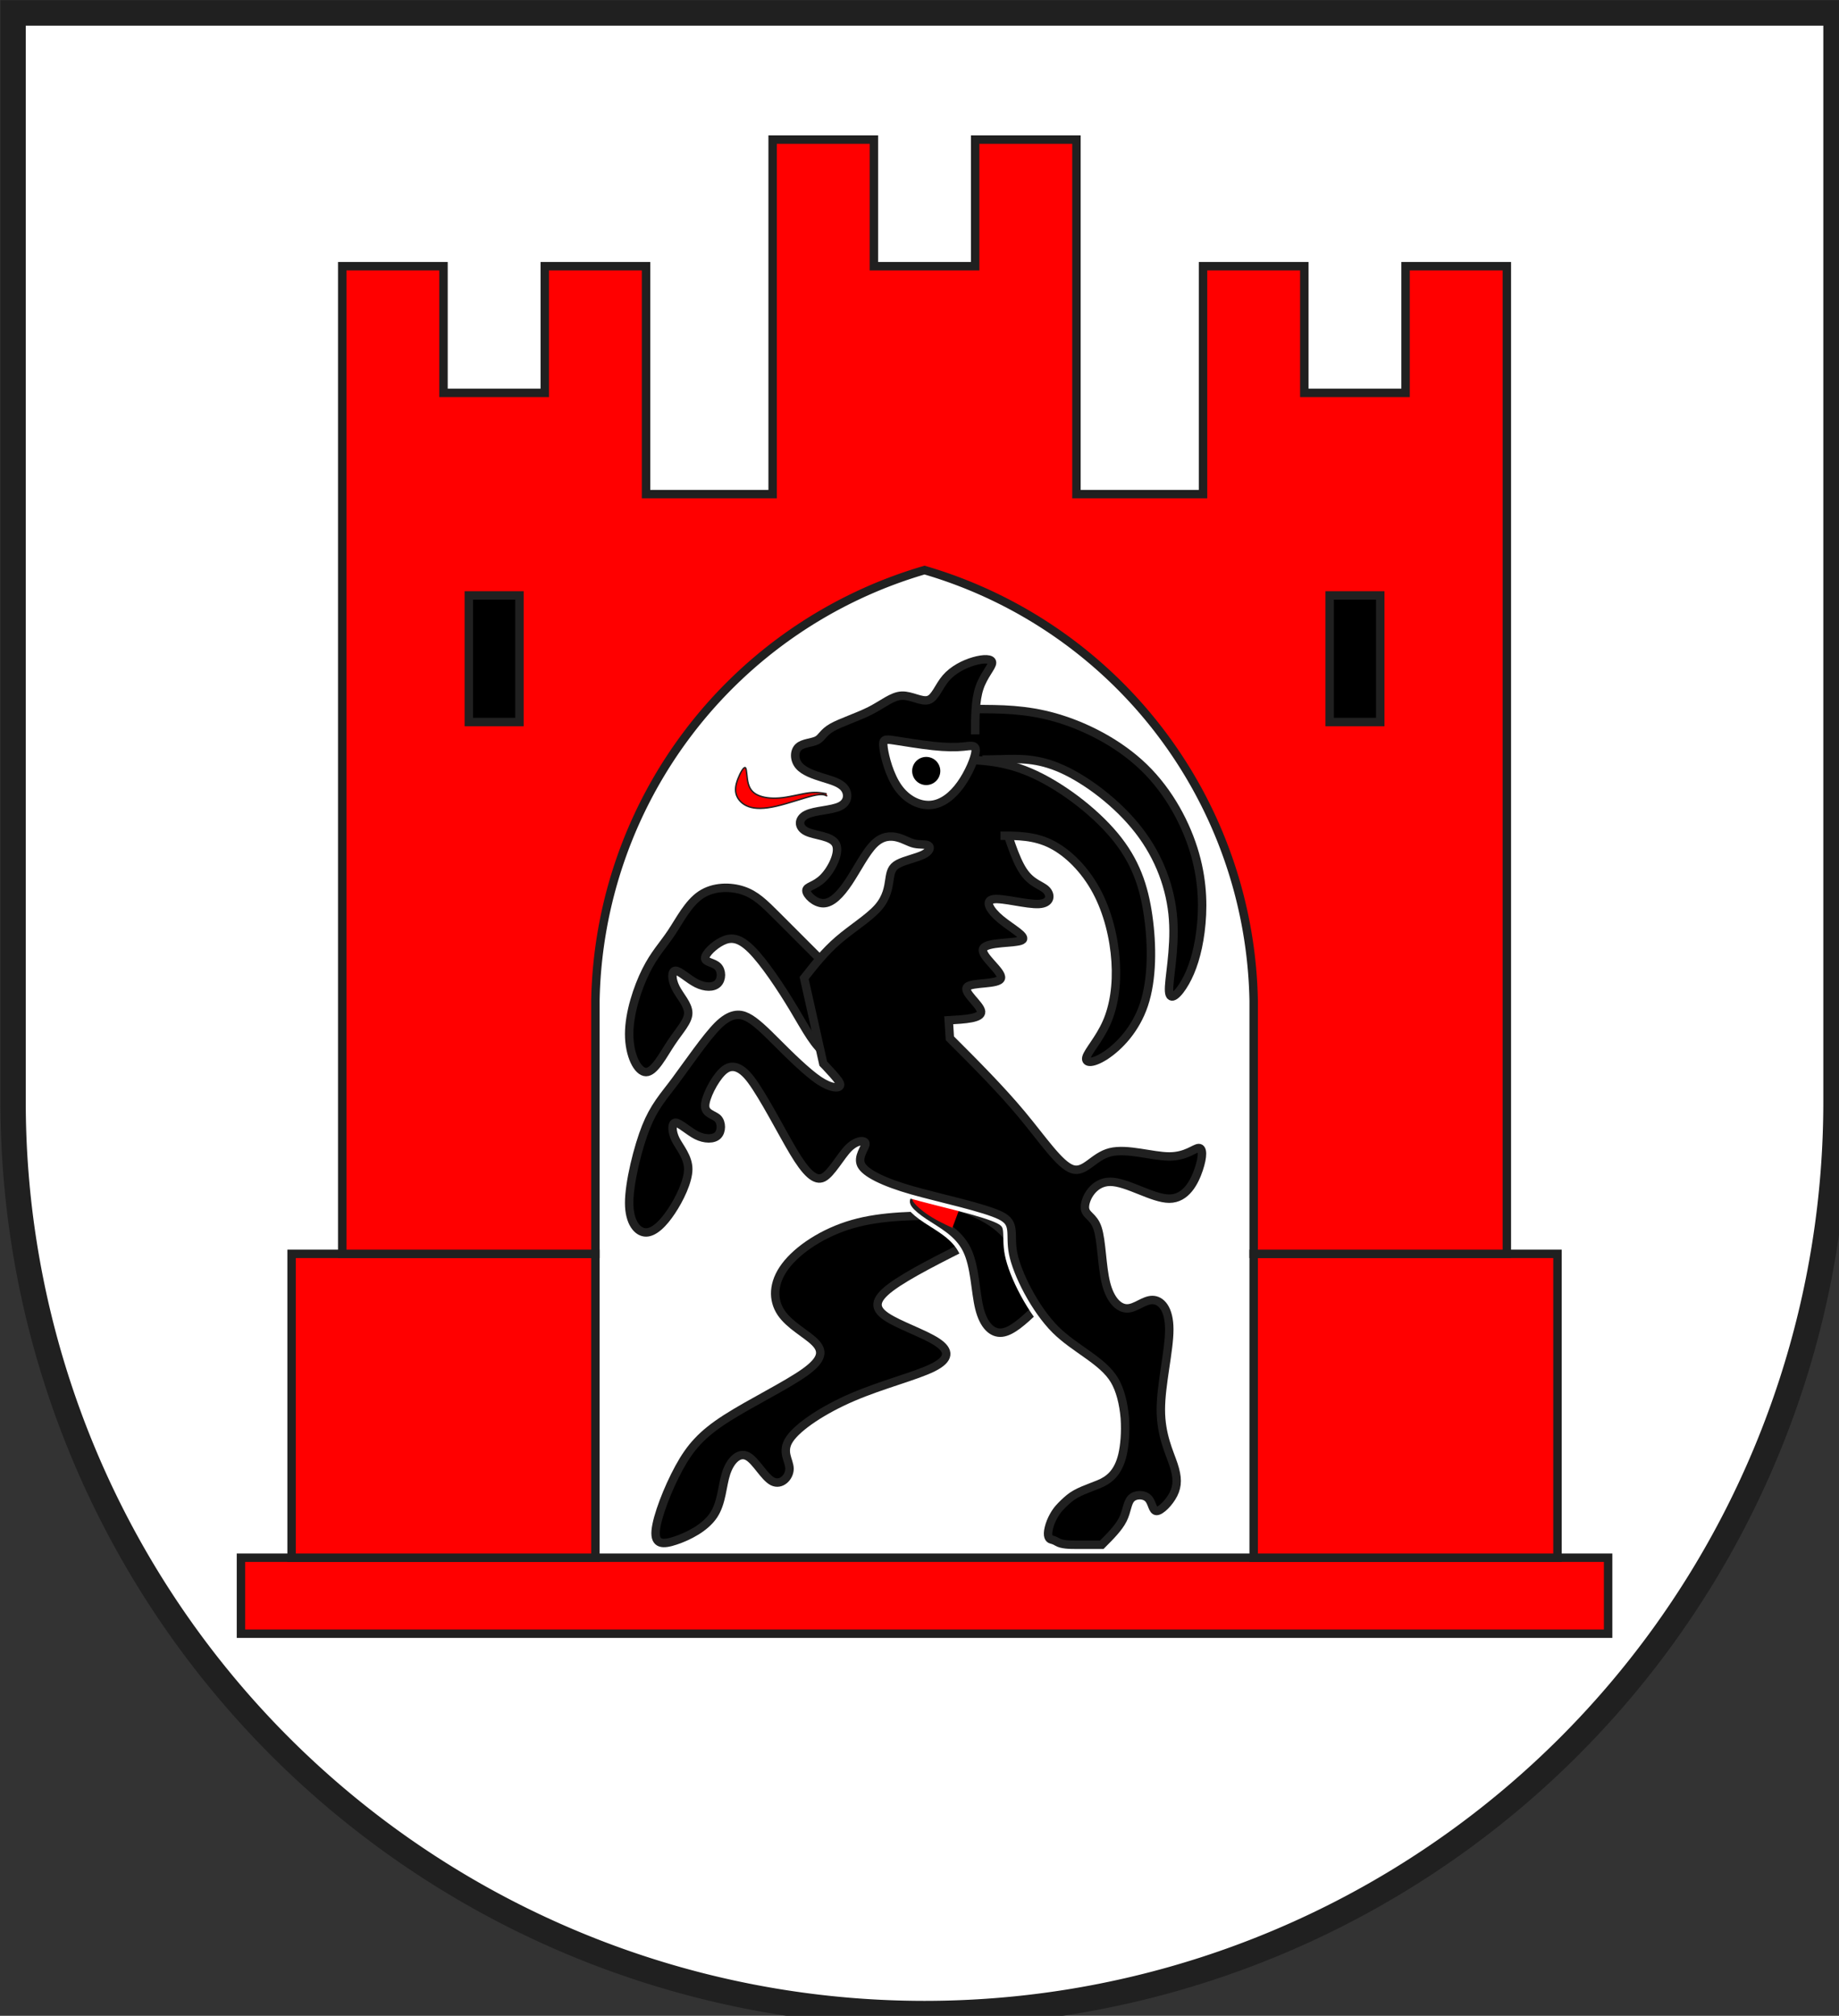
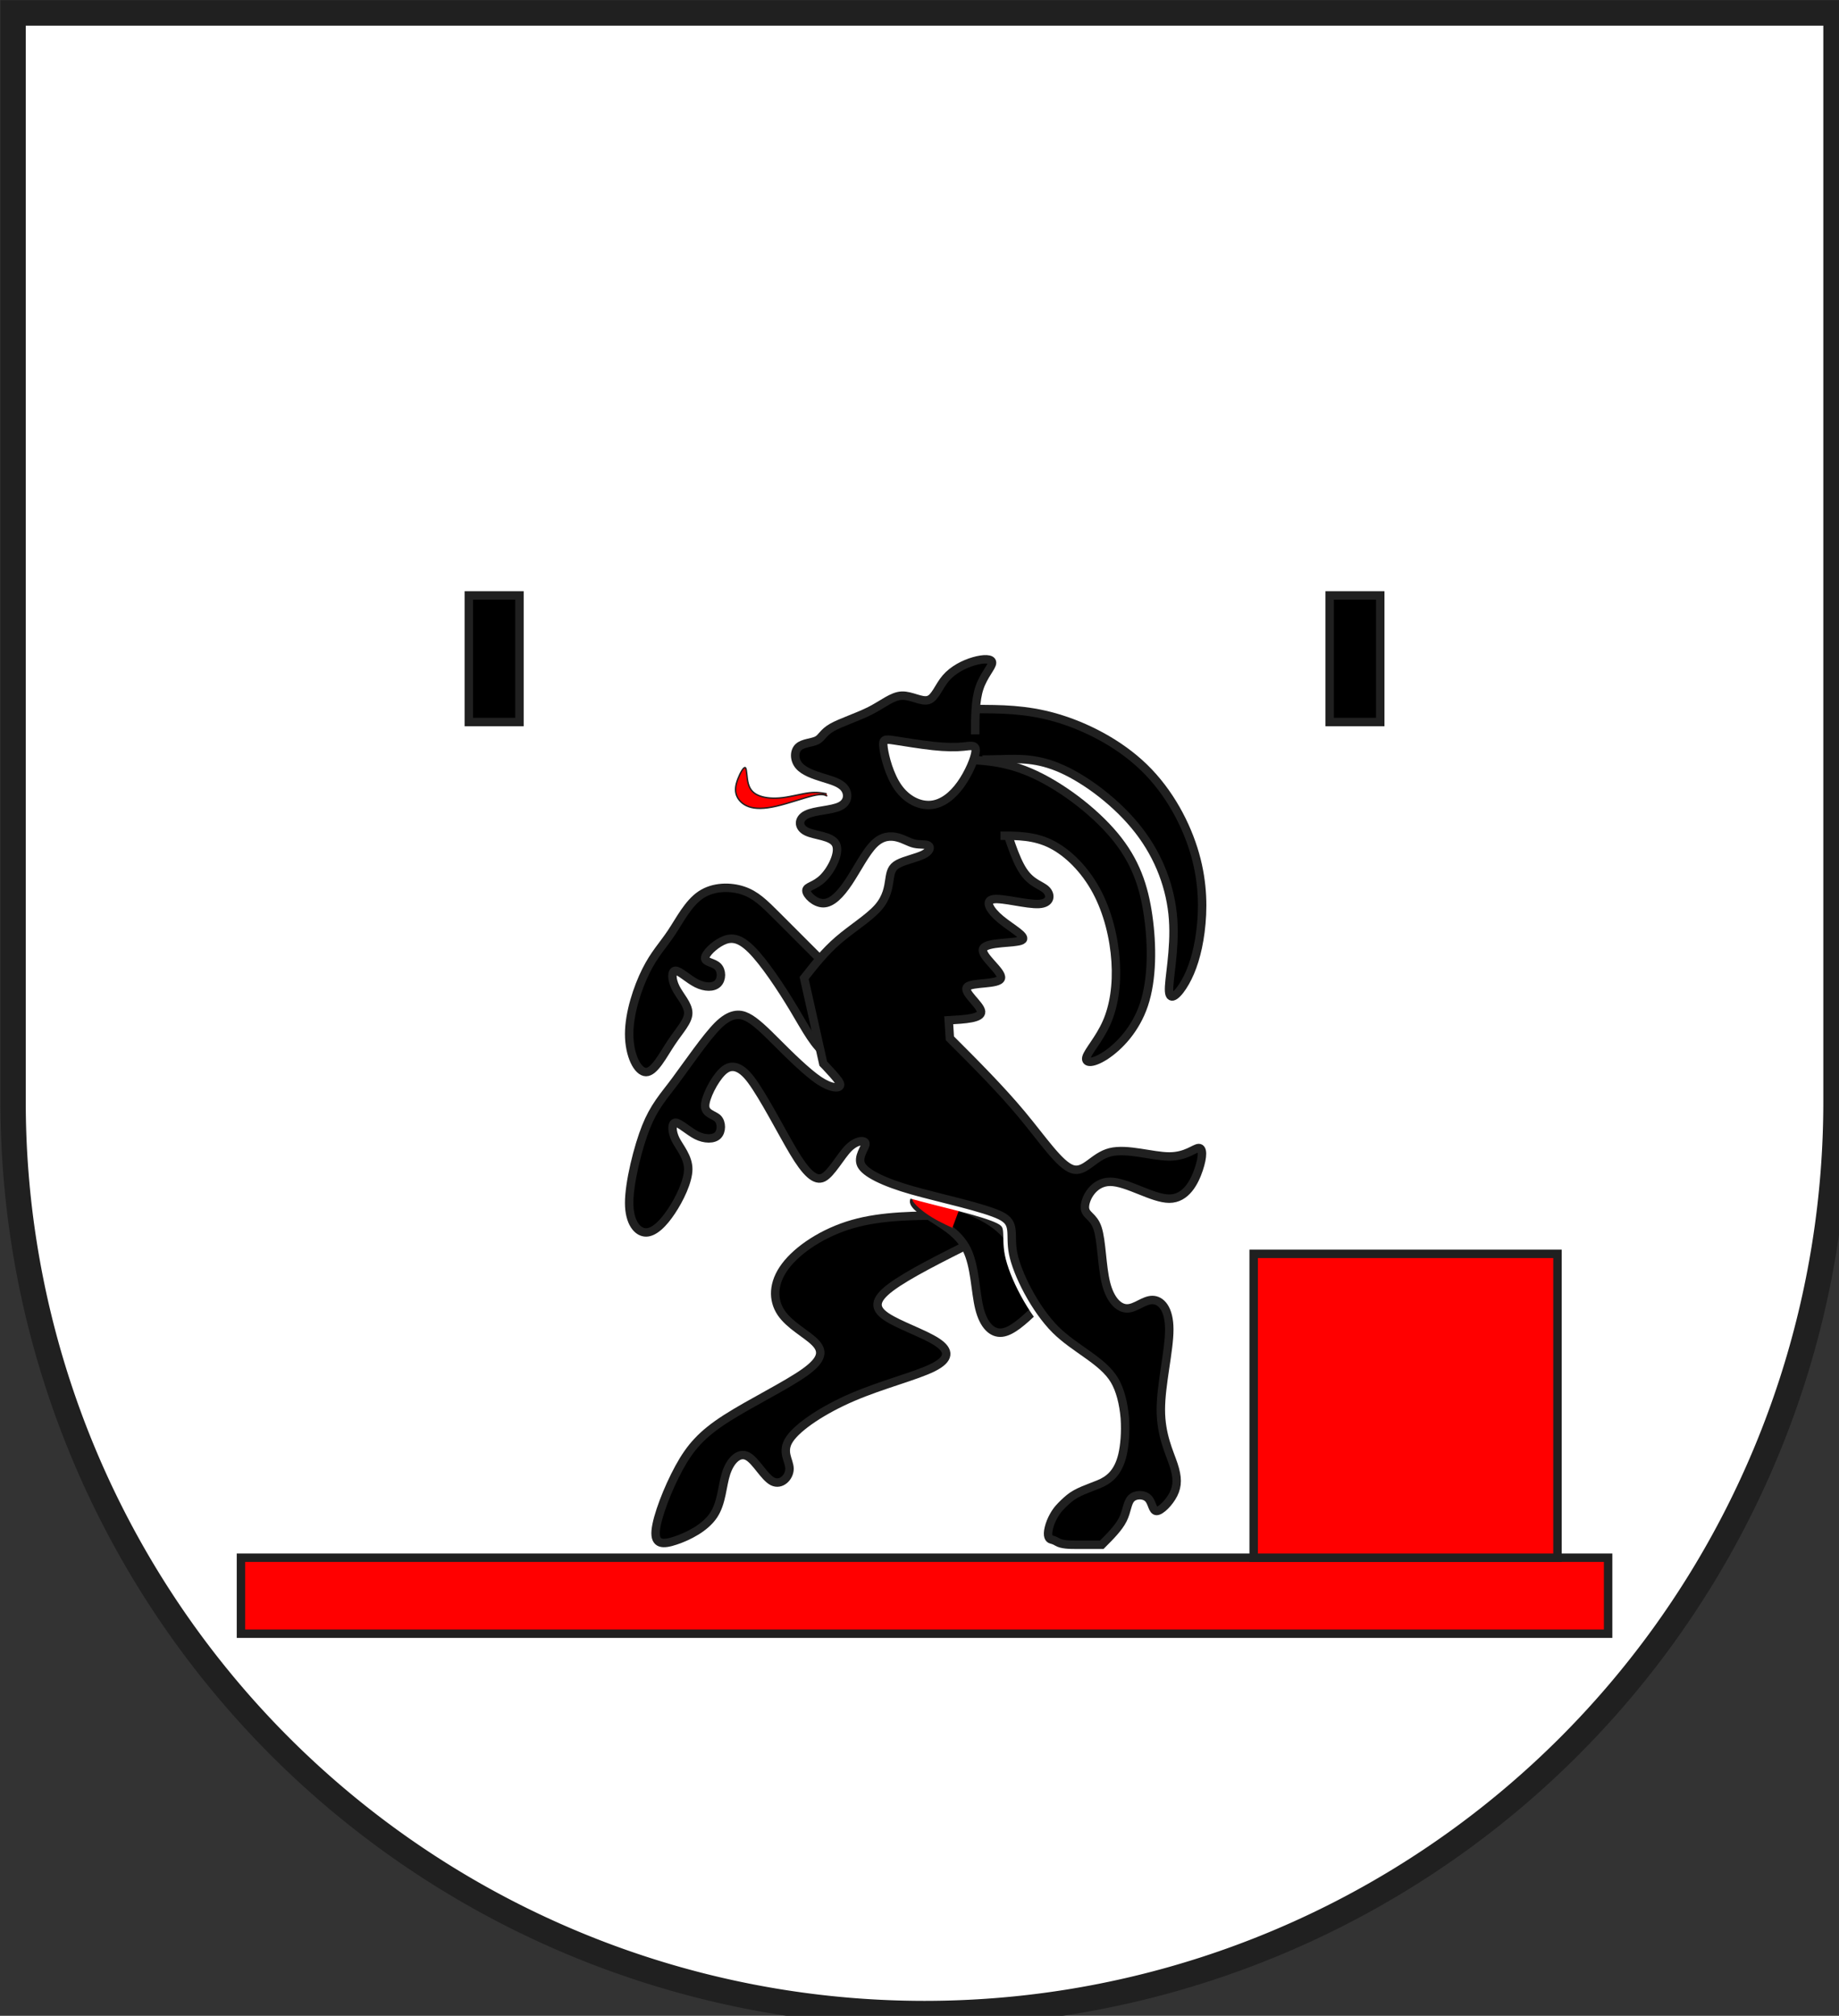
<svg xmlns="http://www.w3.org/2000/svg" width="438" height="480" viewBox="21 15 438 480">
  <rect x="21" y="15" width="438" height="480" fill="#333333" stroke="none" />
  <title>
Wappen Chur (CH-GR)
</title>
  <defs>
    <clipPath id="clippath">
      <path d="M360,4140 A3240,3240 0.0 0 0 6840,4140 L6840,270 L360,270 L360,4140 Z" />
    </clipPath>
    <style type="text/css">
  
  .Rand0 { stroke: #202020; stroke-width:5; }
  .Rand2 { stroke: #202020; stroke-width:30; }
  .Rand6 { stroke: #202020; stroke-width:90; }
  .Rand4Hell { stroke: #ffffff; stroke-width:60; }
  .Schwarz { fill: #000000; }
  .Rot { fill: #ff0000; }
  .Silber { fill: #ffffff; }
  
</style>
  </defs>
  <g stroke="none" stroke-miterlimit="10" stroke-width="10" stroke-linecap="butt" stroke-linejoin="miter" fill="none" fill-rule="evenodd" transform="scale(0.067)">
    <g clip-path="url(#clippath)">
      <path id="feld-1" class="Silber" d="M-225,-225 L-225,7425 L7425,7425 L7425,-225 L-225,-225 Z" />
      <path id="tor1-1" class="Rot Rand2" d="M1170,6030 L6030,6030 L6030,5760 L1170,5760 L1170,6030 Z" />
-       <path id="tor2-1" class="Rot Rand2" d="M1350,5760 L2430,5760 L2430,4680 L1350,4680 L1350,5760 Z" />
      <path id="tor2-2" class="Rot Rand2" d="M5850,5760 L5850,4680 L4770,4680 L4770,5760 L5850,5760 Z" />
-       <path id="tor3-1" class="Rot Rand2" d="M4770,3780 L4770,4680 L5670,4680 L5670,1170 L5310,1170 L5310,1620          L4950,1620 L4950,1170 L4590,1170 L4590,1980 L4140,1980 L4140,720          L3780,720 L3780,1170 L3420,1170 L3420,720 L3060,720 L3060,1980          L2610,1980 L2610,1170 L2250,1170 L2250,1620 L1890,1620 L1890,1170          L1530,1170 L1530,4680 L2430,4680 L2430,3780          A1625.69,1625.69 0.0 0 1 3600,2250 A1625.69,1625.69 0.0 0 1 4770,3780 Z" />
      <path id="fenster-1" class="Schwarz Rand2" d="M5040,2340 L5040,2790 L5220,2790 L5220,2340 L5040,2340 Z" />
      <path id="fenster-2" class="Schwarz Rand2" d="M1980,2340 L1980,2790 L2160,2790 L2160,2340 L1980,2340 Z" />
      <path id="bock1-1" class="Schwarz Rand2" d="M3690,4544 C3570,4544 3450,4544 3345,4574          C3240,4604 3150,4664 3105,4724 C3060,4784 3060,4844 3090,4889          C3120,4934 3180,4964 3210,4994 C3240,5024 3240,5054 3175,5100.67          C3110,5147.33 2980,5210.67 2894.33,5265.67          C2808.67,5320.67 2767.33,5367.33 2727.33,5440.67          C2687.33,5514 2648.67,5614 2644.33,5664          C2640,5714 2670,5714 2715,5699 C2760,5684 2820,5654 2850,5609          C2880,5564 2880,5504 2895,5459 C2910,5414 2940,5384 2970,5399          C3000,5414 3030,5474 3060,5489 C3090,5504 3120,5474 3120,5444          C3120,5414 3090,5384 3120,5339 C3150,5294 3240,5234 3345,5189          C3450,5144 3570,5114 3630,5084 C3690,5054 3690,5024 3645,4994          C3600,4964 3510,4934 3465,4904 C3420,4874 3420,4844 3480,4799          C3540,4754 3660,4694 3780,4634" />
      <path id="bock1-2" class="Schwarz Rand2" d="M3240,3644 C3180,3584 3120,3524 3075,3479          C3030,3434 3000,3404 2955,3389 C2910,3374 2850,3374 2805,3404          C2760,3434 2730,3494 2700,3539 C2670,3584 2640,3614 2610,3674          C2580,3734 2550,3824 2550,3899 C2550,3974 2580,4034 2610,4034          C2640,4034 2670,3974 2700,3929 C2730,3884 2760,3854 2760,3824          C2760,3794 2730,3764 2715,3734 C2700,3704 2700,3674 2715,3674          C2730,3674 2760,3704 2790,3719 C2820,3734 2850,3734 2865,3719          C2880,3704 2880,3674 2865,3659 C2850,3644 2820,3644 2820,3629          C2820,3614 2850,3584 2880,3569 C2910,3554 2940,3554 2985,3599          C3030,3644 3090,3734 3135,3809 C3180,3884 3210,3944 3255,3974          C3300,4004 3360,4004 3420,4004" />
-       <path id="linie2-1" class="Rand4Hell" d="M3992,4880 C3951.33,4918 3910.67,4956 3875.33,4960          C3840,4964 3810,4934 3795,4874 C3780,4814 3780,4724 3750,4664          C3720,4604 3660,4574 3615,4544 C3570,4514 3540,4484 3585,4484          C3630,4484 3750,4514 3825,4559 C3900,4604 3930,4664 3960,4724" />
      <path id="bock2-1" class="Schwarz Rand2" d="M3992,4880 C3951.33,4918 3910.67,4956 3875.33,4960          C3840,4964 3810,4934 3795,4874 C3780,4814 3780,4724 3750,4664          C3720,4604 3660,4574 3615,4544 C3570,4514 3540,4484 3585,4484          C3630,4484 3750,4514 3825,4559 C3900,4604 3930,4664 3960,4724" />
      <path id="bock2-2" class="Schwarz Rand2" d="M3690,2924 C3750,2924 3810,2924 3872.67,2922.33          C3935.33,2920.67 4000.67,2917.33 4088.33,2956.67          C4176,2996 4286,3078 4361,3174.67          C4436,3271.33 4476,3382.67 4483.67,3491.67          C4491.33,3600.67 4466.67,3707.33 4469.33,3746.67          C4472,3786 4502,3758 4526.67,3714.67          C4551.33,3671.33 4570.67,3612.67 4580.67,3536          C4590.67,3459.33 4591.33,3364.67 4561.33,3259.67          C4531.33,3154.67 4470.67,3039.33 4380.33,2951.67          C4290,2864 4170,2804 4065,2774 C3960,2744 3870,2744 3780,2744" />
      <path id="zunge-1" class="Rot Rand0" d="M3254,3053 C3244.67,3048.67 3235.33,3044.33 3203.17,3052          C3171,3059.67 3116,3079.33 3072.83,3089.17          C3029.67,3099 2998.33,3099 2975.17,3090.83          C2952,3082.67 2937,3066.33 2931.17,3048.83          C2925.33,3031.33 2928.67,3012.67 2936.67,2991.83          C2944.67,2971 2957.33,2948 2963,2952.33          C2968.67,2956.67 2967.33,2988.33 2973.67,3010          C2980,3032.67 2994,3045.33 3014.83,3052.83          C3035.67,3060.33 3063.33,3062.67 3095.17,3058.83          C3127,3055 3163,3045 3189.83,3041.67 C3216.67,3038.33 3234.33,3041.67 3252,3045" />
      <path id="bewehrung-1" class="Rot Rand0" d="M3698,4590 C3665.33,4574.67 3632.67,4559.33 3601.33,4536.67          C3570,4514 3540,4484 3561.33,4478.33 C3582.67,4472.67 3655.33,4491.33 3728,4510" />
-       <path id="linie3-1" class="Rand4Hell" d="M2610,4634 C2610,4634 2627.01,4616.62 2649.22,4592.19          C2671.44,4567.76 2686.25,4549.62 2700,4529          C2713.75,4508.38 2728.86,4482.12 2740.84,4454          C2752.83,4425.88 2760,4399.62 2760,4379          C2760,4358.38 2752.83,4339.30 2742.92,4321.08          C2733.02,4302.86 2721.88,4287.75 2715,4274          C2708.12,4260.25 2704.16,4245.14 2704.16,4233.16          C2704.16,4221.17 2708.12,4214 2715,4214          C2721.88,4214 2733.02,4221.17 2747.08,4231.08          C2761.14,4240.98 2776.25,4252.12 2790,4259          C2803.75,4265.88 2818.86,4269.84 2832.92,4269.84          C2846.98,4269.84 2858.12,4265.88 2865,4259          C2871.88,4252.12 2875.84,4240.98 2875.84,4229          C2875.84,4217.02 2871.88,4205.88 2865,4199          C2858.12,4192.12 2846.98,4188.16 2837.08,4181.92          C2827.17,4175.68 2820,4167.75 2820,4154          C2820,4140.25 2827.17,4117.97 2839.16,4094          C2851.14,4070.03 2866.25,4047.75 2880,4034          C2893.75,4020.25 2908.86,4012.32 2927.08,4016.47          C2945.30,4020.63 2964.38,4036 2985,4064          C3005.62,4092 3031.88,4136.07 3060,4186.08          C3088.12,4236.09 3114.38,4284.62 3135,4319          C3155.62,4353.38 3174.70,4380.39 3192.92,4396.53          C3211.14,4412.67 3226.25,4415.88 3240,4409          C3253.75,4402.12 3268.86,4383.81 3285,4361.92          C3301.14,4340.03 3316.25,4317.75 3330,4304          C3343.75,4290.25 3358.86,4282.32 3370.84,4280.24          C3382.83,4278.16 3390,4282.12 3390,4289          C3390,4295.88 3382.83,4307.02 3377.08,4321.08          C3371.33,4335.14 3368.12,4350.25 3375,4364          C3381.88,4377.75 3400.19,4392.86 3432.47,4409          C3464.76,4425.14 3506.88,4440.25 3555,4454          C3603.12,4467.75 3666.77,4482.86 3728.76,4499          C3790.76,4515.14 3842,4530.25 3870,4544          C3898,4557.75 3906.20,4572.86 3908.76,4595.24          C3911.33,4617.61 3908.12,4644.62 3915,4679          C3921.88,4713.38 3940.19,4761.91 3968.32,4814          C3996.44,4866.09 4030.62,4914.62 4065,4949          C4099.38,4983.38 4140.73,5010.39 4180.84,5039          C4220.95,5067.61 4254.38,5094.62 4275,5129          C4295.62,5163.38 4307.53,5211.91 4312,5263.31          C4315.47,5314.71 4311.15,5361.92 4303.67,5394          C4296.18,5426.08 4284.05,5449.38 4268.32,5466.38          C4252.59,5483.38 4235.35,5492.12 4219,5499          C4202.65,5505.88 4183.97,5512.23 4164.79,5520.39          C4145.60,5528.54 4128.42,5537.54 4114.67,5549          C4100.92,5560.46 4089.84,5571.08 4077.98,5584.26          C4066.13,5597.44 4049.33,5624 4042,5654          C4034.67,5684 4042.66,5693.13 4050.10,5695.07          C4057.54,5697.01 4064.18,5699.42 4071.67,5704          C4079.15,5708.58 4089.69,5711.23 4102.62,5712.61          C4115.54,5714 4129.17,5714 4142,5714 L4191.12,5714 L4230,5714          C4260,5684 4290,5654 4305,5624 C4320,5594 4320,5564 4335,5549          C4350,5534 4380,5534 4395,5549 C4410,5564 4410,5594 4425,5594          C4440,5594 4470,5564 4485,5534 C4500,5504 4500,5474 4485,5429          C4470,5384 4440,5324 4440,5234 C4440,5144 4470,5024 4470,4949          C4470,4874 4440,4844 4410,4844 C4380,4844 4350,4874 4320,4874          C4290,4874 4260,4844 4245,4784 C4230,4724 4230,4634 4215,4589          C4200,4544 4170,4544 4170,4514 C4170,4484 4200,4424 4260,4424          C4320,4424 4410,4484 4470,4484 C4530,4484 4560,4424 4575,4379          C4590,4334 4590,4304 4575,4304 C4560,4304 4530,4334 4470,4334          C4410,4334 4320,4304 4260,4319 C4200,4334 4170,4394 4125,4379          C4080,4364 4020,4274 3945,4184 C3870,4094 3780,4004 3690,3914          L3686,3850" />
+       <path id="linie3-1" class="Rand4Hell" d="M2610,4634 C2610,4634 2627.01,4616.62 2649.22,4592.19          C2671.44,4567.76 2686.25,4549.62 2700,4529          C2713.75,4508.38 2728.86,4482.12 2740.84,4454          C2752.83,4425.88 2760,4399.62 2760,4379          C2760,4358.38 2752.83,4339.30 2742.92,4321.08          C2733.02,4302.86 2721.88,4287.75 2715,4274          C2708.12,4260.25 2704.16,4245.14 2704.16,4233.16          C2704.16,4221.17 2708.12,4214 2715,4214          C2721.88,4214 2733.02,4221.17 2747.08,4231.08          C2761.14,4240.98 2776.25,4252.12 2790,4259          C2803.75,4265.88 2818.86,4269.84 2832.92,4269.84          C2846.98,4269.84 2858.12,4265.88 2865,4259          C2871.88,4252.12 2875.84,4240.98 2875.84,4229          C2875.84,4217.02 2871.88,4205.88 2865,4199          C2858.12,4192.12 2846.98,4188.16 2837.08,4181.92          C2827.17,4175.68 2820,4167.75 2820,4154          C2820,4140.25 2827.17,4117.97 2839.16,4094          C2851.14,4070.03 2866.25,4047.75 2880,4034          C2893.75,4020.25 2908.86,4012.32 2927.08,4016.47          C2945.30,4020.63 2964.38,4036 2985,4064          C3005.62,4092 3031.88,4136.07 3060,4186.08          C3088.12,4236.09 3114.38,4284.62 3135,4319          C3155.62,4353.38 3174.70,4380.39 3192.92,4396.53          C3211.14,4412.67 3226.25,4415.88 3240,4409          C3253.75,4402.12 3268.86,4383.81 3285,4361.92          C3301.14,4340.03 3316.25,4317.75 3330,4304          C3343.75,4290.25 3358.86,4282.32 3370.84,4280.24          C3382.83,4278.16 3390,4282.12 3390,4289          C3390,4295.88 3382.83,4307.02 3377.08,4321.08          C3371.33,4335.14 3368.12,4350.25 3375,4364          C3381.88,4377.75 3400.19,4392.86 3432.47,4409          C3464.76,4425.14 3506.88,4440.25 3555,4454          C3603.12,4467.75 3666.77,4482.86 3728.76,4499          C3790.76,4515.14 3842,4530.25 3870,4544          C3898,4557.75 3906.20,4572.86 3908.76,4595.24          C3911.33,4617.61 3908.12,4644.62 3915,4679          C3921.88,4713.38 3940.19,4761.91 3968.32,4814          C3996.44,4866.09 4030.62,4914.62 4065,4949          C4099.38,4983.38 4140.73,5010.39 4180.84,5039          C4220.95,5067.61 4254.38,5094.62 4275,5129          C4295.62,5163.38 4307.53,5211.91 4312,5263.31          C4315.47,5314.71 4311.15,5361.92 4303.67,5394          C4296.18,5426.08 4284.05,5449.38 4268.32,5466.38          C4252.59,5483.38 4235.35,5492.12 4219,5499          C4202.65,5505.88 4183.97,5512.23 4164.79,5520.39          C4145.60,5528.54 4128.42,5537.54 4114.67,5549          C4100.92,5560.46 4089.84,5571.08 4077.98,5584.26          C4066.13,5597.44 4049.33,5624 4042,5654          C4034.67,5684 4042.66,5693.13 4050.10,5695.07          C4057.54,5697.01 4064.18,5699.42 4071.67,5704          C4079.15,5708.58 4089.69,5711.23 4102.62,5712.61          C4115.54,5714 4129.17,5714 4142,5714 L4191.12,5714 L4230,5714          C4260,5684 4290,5654 4305,5624 C4320,5594 4320,5564 4335,5549          C4350,5534 4380,5534 4395,5549 C4410,5564 4410,5594 4425,5594          C4440,5594 4470,5564 4485,5534 C4500,5504 4500,5474 4485,5429          C4470,5384 4440,5324 4440,5234 C4440,5144 4470,5024 4470,4949          C4470,4874 4440,4844 4410,4844 C4380,4844 4350,4874 4320,4874          C4290,4874 4260,4844 4245,4784 C4230,4724 4230,4634 4215,4589          C4200,4544 4170,4544 4170,4514 C4170,4484 4200,4424 4260,4424          C4320,4424 4410,4484 4470,4484 C4590,4334 4590,4304 4575,4304 C4560,4304 4530,4334 4470,4334          C4410,4334 4320,4304 4260,4319 C4200,4334 4170,4394 4125,4379          C4080,4364 4020,4274 3945,4184 C3870,4094 3780,4004 3690,3914          L3686,3850" />
      <path id="bock3-1" class="Schwarz Rand2" d="M3780,2834 C3780,2774 3780,2714 3795,2669          C3810,2624 3840,2594 3840,2579 C3840,2564 3810,2564 3775.33,2574          C3740.67,2584 3701.33,2604 3675.67,2634          C3650,2664 3638,2704 3613.67,2711.67          C3589.33,2719.33 3552.67,2694.67 3518.67,2696.33          C3484.67,2698 3453.33,2726 3407.67,2749.33          C3362,2772.67 3302,2791.33 3270.33,2809.67          C3238.67,2828 3235.33,2846 3217.67,2855          C3200,2864 3168,2864 3152,2879 C3136,2894 3136,2924 3153.67,2945          C3171.33,2966 3206.67,2978 3239,2988          C3271.33,2998 3300.67,3006 3315.33,3025          C3330,3044 3330,3074 3300,3089 C3270,3104 3210,3104 3180,3119          C3150,3134 3150,3164 3180,3179 C3210,3194 3270,3194 3285,3224          C3300,3254 3270,3314 3240,3344 C3210,3374 3180,3374 3180,3389          C3180,3404 3210,3434 3240,3434 C3270,3434 3300,3404 3330,3359          C3360,3314 3390,3254 3420,3224 C3450,3194 3480,3194 3503.67,3200          C3527.33,3206 3544.67,3218 3564,3222.33          C3583.33,3226.67 3604.67,3223.33 3613.67,3229          C3622.67,3234.67 3619.33,3249.33 3596,3261          C3572.67,3272.67 3529.33,3281.33 3506,3294          C3482.67,3306.67 3479.33,3323.33 3475.33,3350          C3471.33,3376.67 3466.67,3413.33 3434.33,3450          C3402,3486.67 3342,3523.33 3293.67,3565          C3245.33,3606.67 3208.67,3653.33 3172,3700 L3240,4004          C3240,4004 3256.26,4020.63 3274.05,4040.64          C3291.85,4060.64 3300,4072.12 3300,4079          C3300,4085.88 3292.83,4089.84 3278.76,4087.76          C3264.70,4085.68 3245.62,4077.75 3225,4064          C3204.38,4050.25 3178.12,4027.97 3150,4001.92          C3121.88,3975.88 3095.62,3949.62 3075,3929          C3054.38,3908.38 3035.30,3889.30 3017.08,3873.16          C2998.86,3857.02 2983.75,3845.88 2970,3839          C2956.25,3832.12 2941.14,3828.16 2922.92,3832.32          C2904.70,3836.47 2885.62,3848.38 2865,3869          C2844.38,3889.62 2818.12,3923.05 2790,3961.08          C2761.88,3999.11 2735.62,4036 2715,4064          C2694.38,4092 2675.30,4114.54 2657.08,4141.08          C2638.86,4167.61 2623.75,4194.62 2610,4229          C2596.25,4263.38 2581.14,4311.91 2569.16,4364          C2557.17,4416.09 2550,4464.62 2550,4499          C2550,4533.38 2557.17,4560.39 2569.16,4578.61          C2581.14,4596.83 2596.25,4604 2610,4604          C2623.75,4604 2638.86,4596.83 2655,4582.76          C2671.14,4568.70 2686.25,4549.62 2700,4529          C2713.75,4508.38 2728.86,4482.12 2740.84,4454          C2752.83,4425.88 2760,4399.62 2760,4379          C2760,4358.38 2752.83,4339.30 2742.92,4321.08          C2733.02,4302.86 2721.88,4287.75 2715,4274          C2708.12,4260.25 2704.16,4245.14 2704.16,4233.16          C2704.16,4221.17 2708.12,4214 2715,4214          C2721.88,4214 2733.02,4221.17 2747.08,4231.08          C2761.14,4240.98 2776.25,4252.12 2790,4259          C2803.75,4265.88 2818.86,4269.84 2832.92,4269.84          C2846.98,4269.84 2858.12,4265.88 2865,4259          C2871.88,4252.12 2875.84,4240.98 2875.84,4229          C2875.84,4217.02 2871.88,4205.88 2865,4199          C2858.12,4192.12 2846.98,4188.16 2837.08,4181.92          C2827.17,4175.68 2820,4167.75 2820,4154          C2820,4140.25 2827.17,4117.97 2839.16,4094          C2851.14,4070.03 2866.25,4047.75 2880,4034          C2893.75,4020.25 2908.86,4012.32 2927.08,4016.47          C2945.30,4020.63 2964.38,4036 2985,4064          C3005.62,4092 3031.88,4136.07 3060,4186.08          C3088.12,4236.09 3114.38,4284.62 3135,4319          C3155.62,4353.38 3174.70,4380.39 3192.92,4396.53          C3211.14,4412.67 3226.25,4415.88 3240,4409          C3253.75,4402.12 3268.86,4383.81 3285,4361.92          C3301.14,4340.03 3316.25,4317.75 3330,4304          C3343.75,4290.25 3358.86,4282.32 3370.84,4280.24          C3382.83,4278.16 3390,4282.12 3390,4289          C3390,4295.88 3382.83,4307.02 3377.08,4321.08          C3371.33,4335.14 3368.12,4350.25 3375,4364          C3381.88,4377.75 3400.19,4392.86 3432.47,4409          C3464.76,4425.14 3506.88,4440.25 3555,4454          C3603.12,4467.75 3666.77,4482.86 3728.76,4499          C3790.76,4515.14 3842,4530.25 3870,4544          C3898,4557.75 3906.20,4572.86 3908.76,4595.24          C3911.33,4617.61 3908.12,4644.62 3915,4679          C3921.88,4713.38 3940.19,4761.91 3968.32,4814          C3996.44,4866.09 4030.62,4914.62 4065,4949          C4099.38,4983.38 4140.73,5010.39 4180.84,5039          C4220.95,5067.61 4254.38,5094.62 4275,5129          C4295.62,5163.38 4307.53,5211.91 4312,5263.31          C4315.47,5314.71 4311.15,5361.92 4303.67,5394          C4296.18,5426.08 4284.05,5449.38 4268.32,5466.38          C4252.59,5483.38 4235.35,5492.12 4219,5499          C4202.65,5505.88 4183.97,5512.23 4164.79,5520.39          C4145.60,5528.54 4128.42,5537.54 4114.67,5549          C4100.92,5560.46 4089.84,5571.08 4077.98,5584.26          C4066.13,5597.44 4049.33,5624 4042,5654          C4034.67,5684 4042.66,5693.13 4050.10,5695.07          C4057.54,5697.01 4064.18,5699.42 4071.67,5704          C4079.15,5708.58 4089.69,5711.23 4102.62,5712.61          C4115.54,5714 4129.17,5714 4142,5714 L4191.12,5714 L4230,5714          C4260,5684 4290,5654 4305,5624 C4320,5594 4320,5564 4335,5549          C4350,5534 4380,5534 4395,5549 C4410,5564 4410,5594 4425,5594          C4440,5594 4470,5564 4485,5534 C4500,5504 4500,5474 4485,5429          C4470,5384 4440,5324 4440,5234 C4440,5144 4470,5024 4470,4949          C4470,4874 4440,4844 4410,4844 C4380,4844 4350,4874 4320,4874          C4290,4874 4260,4844 4245,4784 C4230,4724 4230,4634 4215,4589          C4200,4544 4170,4544 4170,4514 C4170,4484 4200,4424 4260,4424          C4320,4424 4410,4484 4470,4484 C4530,4484 4560,4424 4575,4379          C4590,4334 4590,4304 4575,4304 C4560,4304 4530,4334 4470,4334          C4410,4334 4320,4304 4260,4319 C4200,4334 4170,4394 4125,4379          C4080,4364 4020,4274 3945,4184 C3870,4094 3780,4004 3690,3914          L3686,3850 C3744.67,3846.67 3803.33,3843.33 3801,3819          C3798.67,3794.67 3735.33,3749.33 3751.67,3731.67          C3768,3714 3864,3724 3871.33,3700.67          C3878.67,3677.33 3797.33,3620.67 3808.33,3595.67          C3819.33,3570.67 3922.67,3577.33 3945.33,3565.67          C3968,3554 3910,3524 3871,3491.67          C3832,3459.33 3812,3424.67 3845,3419.67          C3878,3414.67 3964,3439.33 4007,3436.67          C4050,3434 4050,3404 4032.67,3386.67          C4015.33,3369.33 3980.67,3364.67 3950.67,3319.67          C3920.67,3274.67 3895.33,3189.33 3870,3104" />
      <path id="bock4-1" class="Schwarz Rand2" d="M3870,3194 C3930,3194 3990,3194 4050,3224          C4110,3254 4170,3314 4211,3390 C4252,3466 4274,3558 4279.33,3641.33          C4284.67,3724.67 4273.33,3799.33 4247.33,3858.33          C4221.33,3917.33 4180.67,3960.67 4175.33,3982.33          C4170,4004 4200,4004 4245,3974 C4290,3944 4350,3884 4380,3794          C4410,3704 4410,3584 4395,3479 C4380,3374 4350,3284 4275,3194          C4200,3104 4080,3014 3975,2969 C3870,2924 3780,2924 3690,2924" />
      <path id="auge-1" class="Silber Rand2" d="M3630,2875 C3583.33,2870 3524.67,2860 3491.33,2855          C3458,2850 3450,2850 3454.33,2882.33          C3458.67,2914.67 3475.33,2979.33 3506,3022.67          C3536.67,3066 3581.33,3088 3622,3084.67          C3662.67,3081.33 3699.33,3052.67 3728.67,3011.67          C3758,2970.67 3780,2917.33 3781.67,2893.33          C3783.33,2869.33 3764.67,2874.67 3738,2877.33          C3711.33,2880 3676.67,2880 3630,2875 Z" />
-       <path id="augei-1" class="Schwarz" d="M3656,2964 A50,50 0.0 0 0 3556,2964 A50,50 0.0 0 0 3656,2964 Z" />
    </g>
    <path id="clip-boundary" class="Rand6" d="M360,4140 A3240,3240 0.0 0 0 6840,4140 L6840,270 L360,270 L360,4140 Z" />
  </g>
</svg>